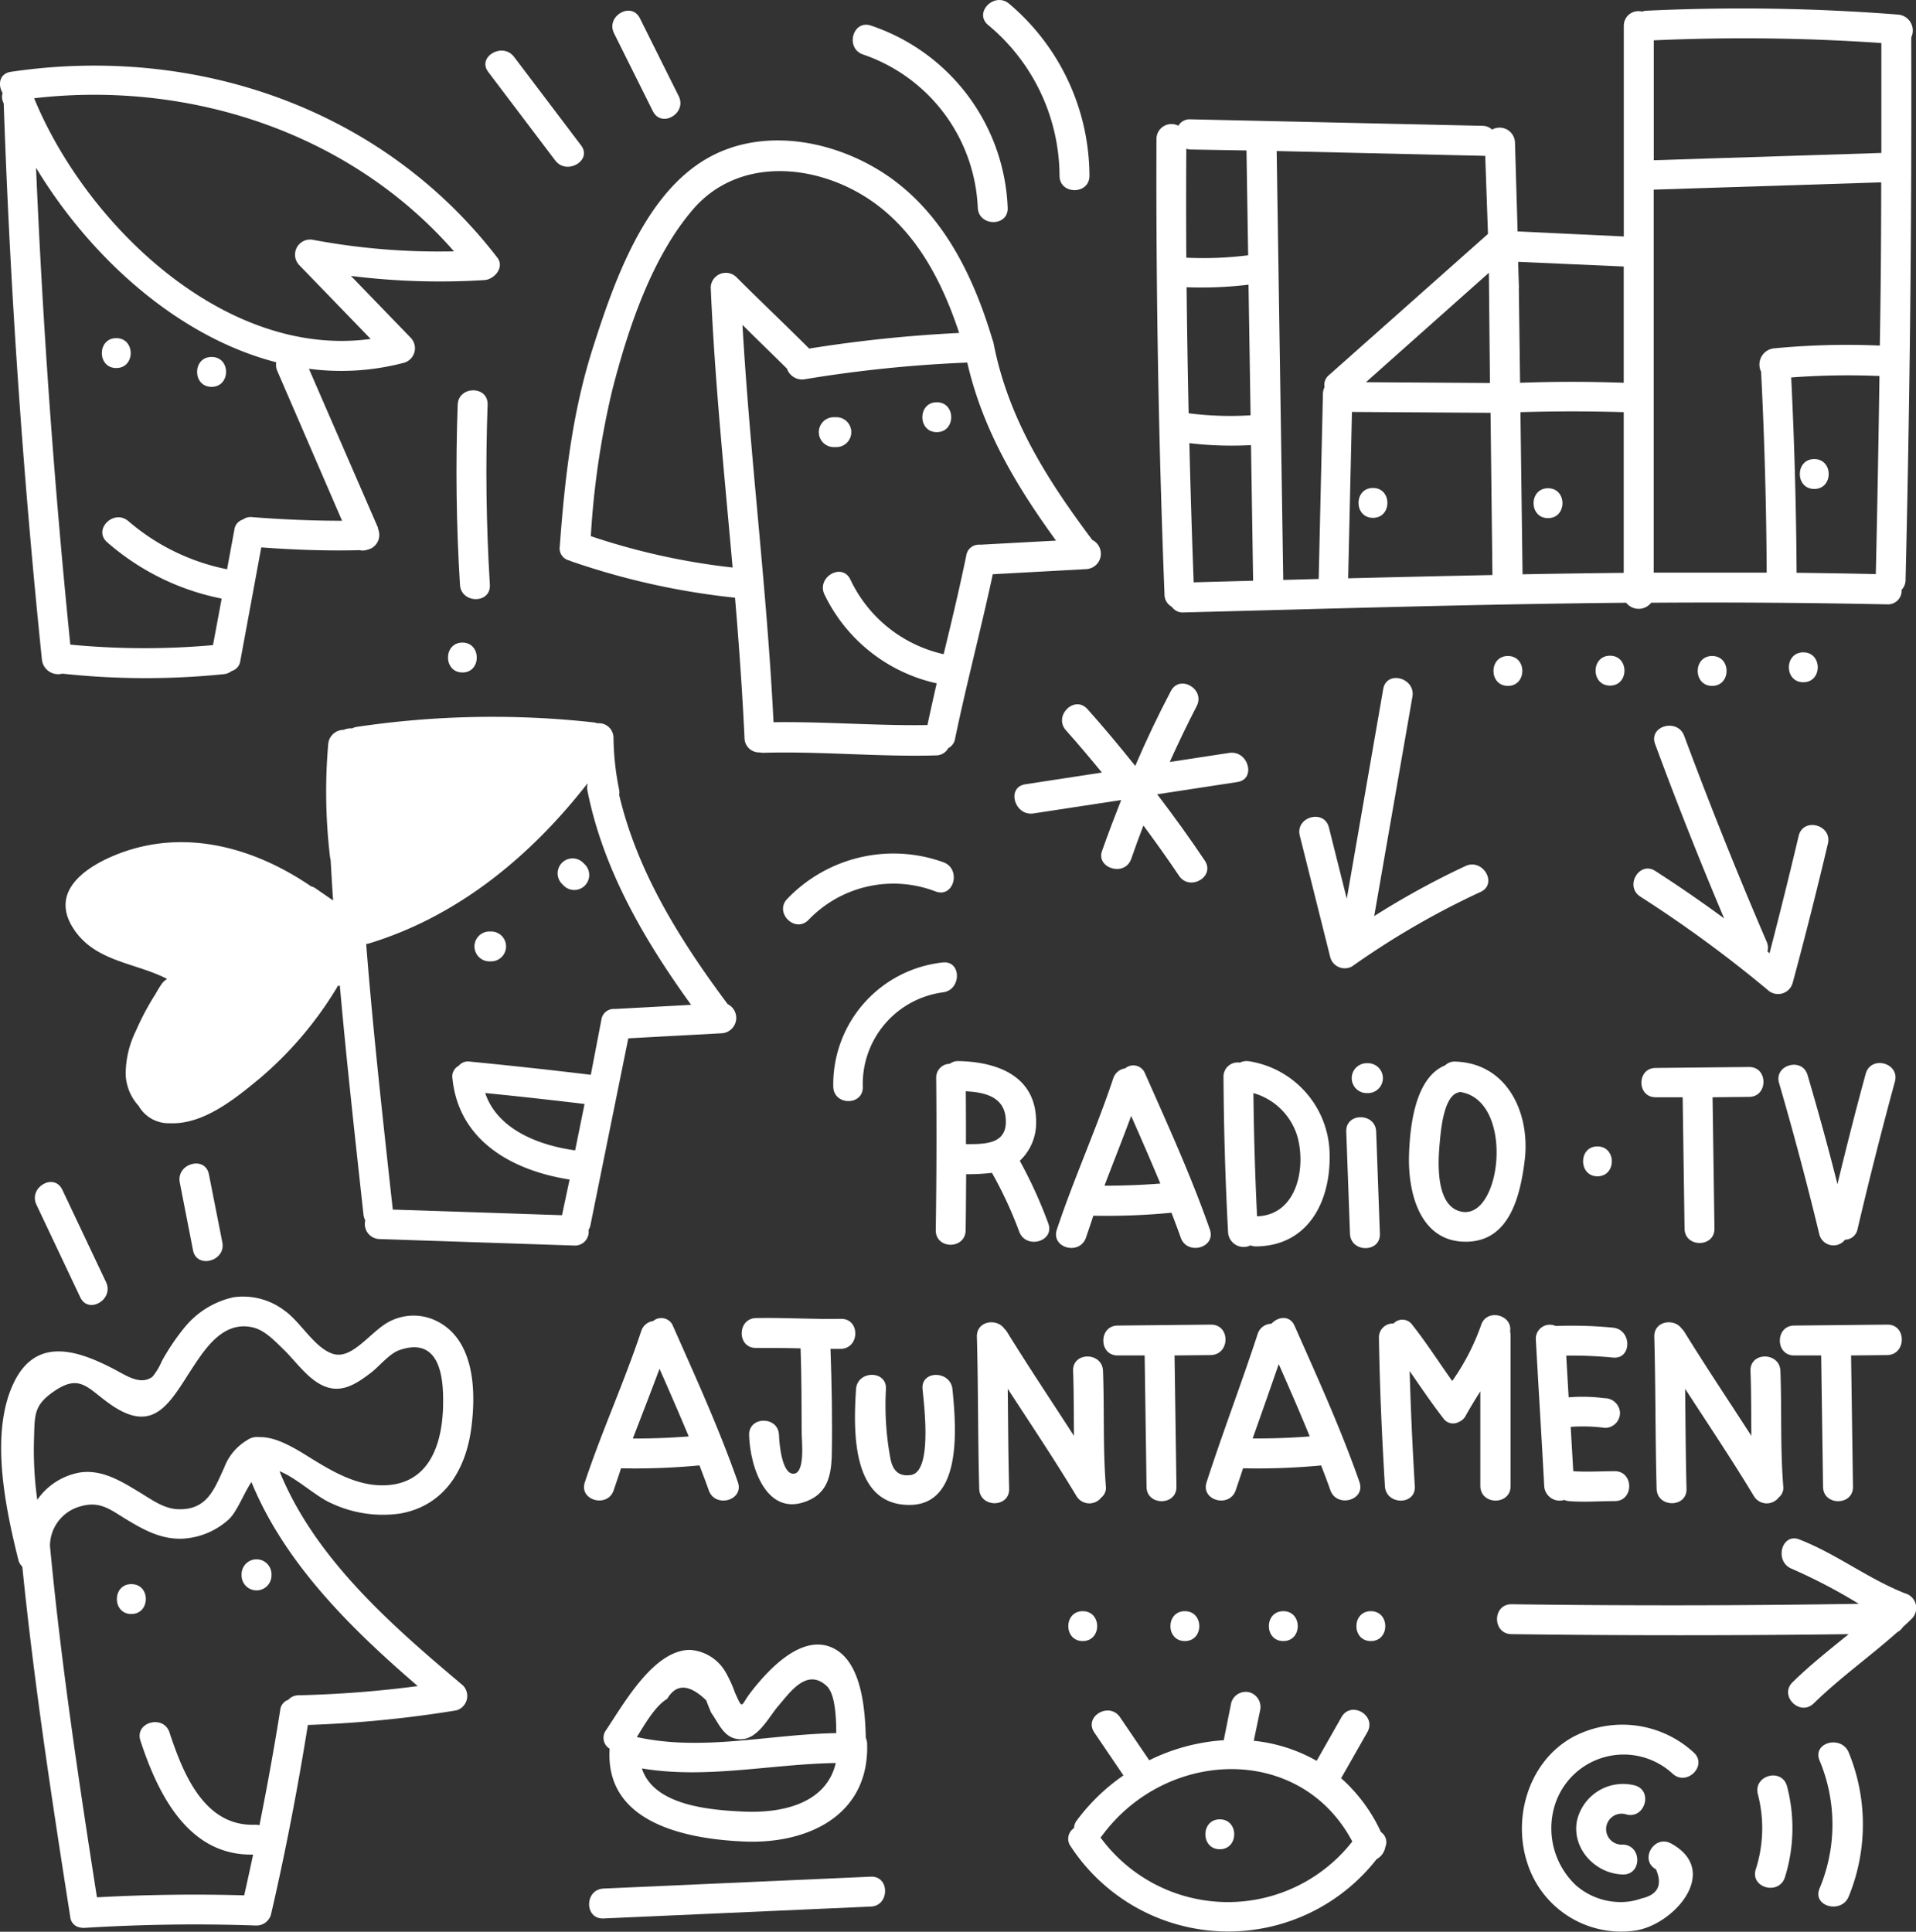
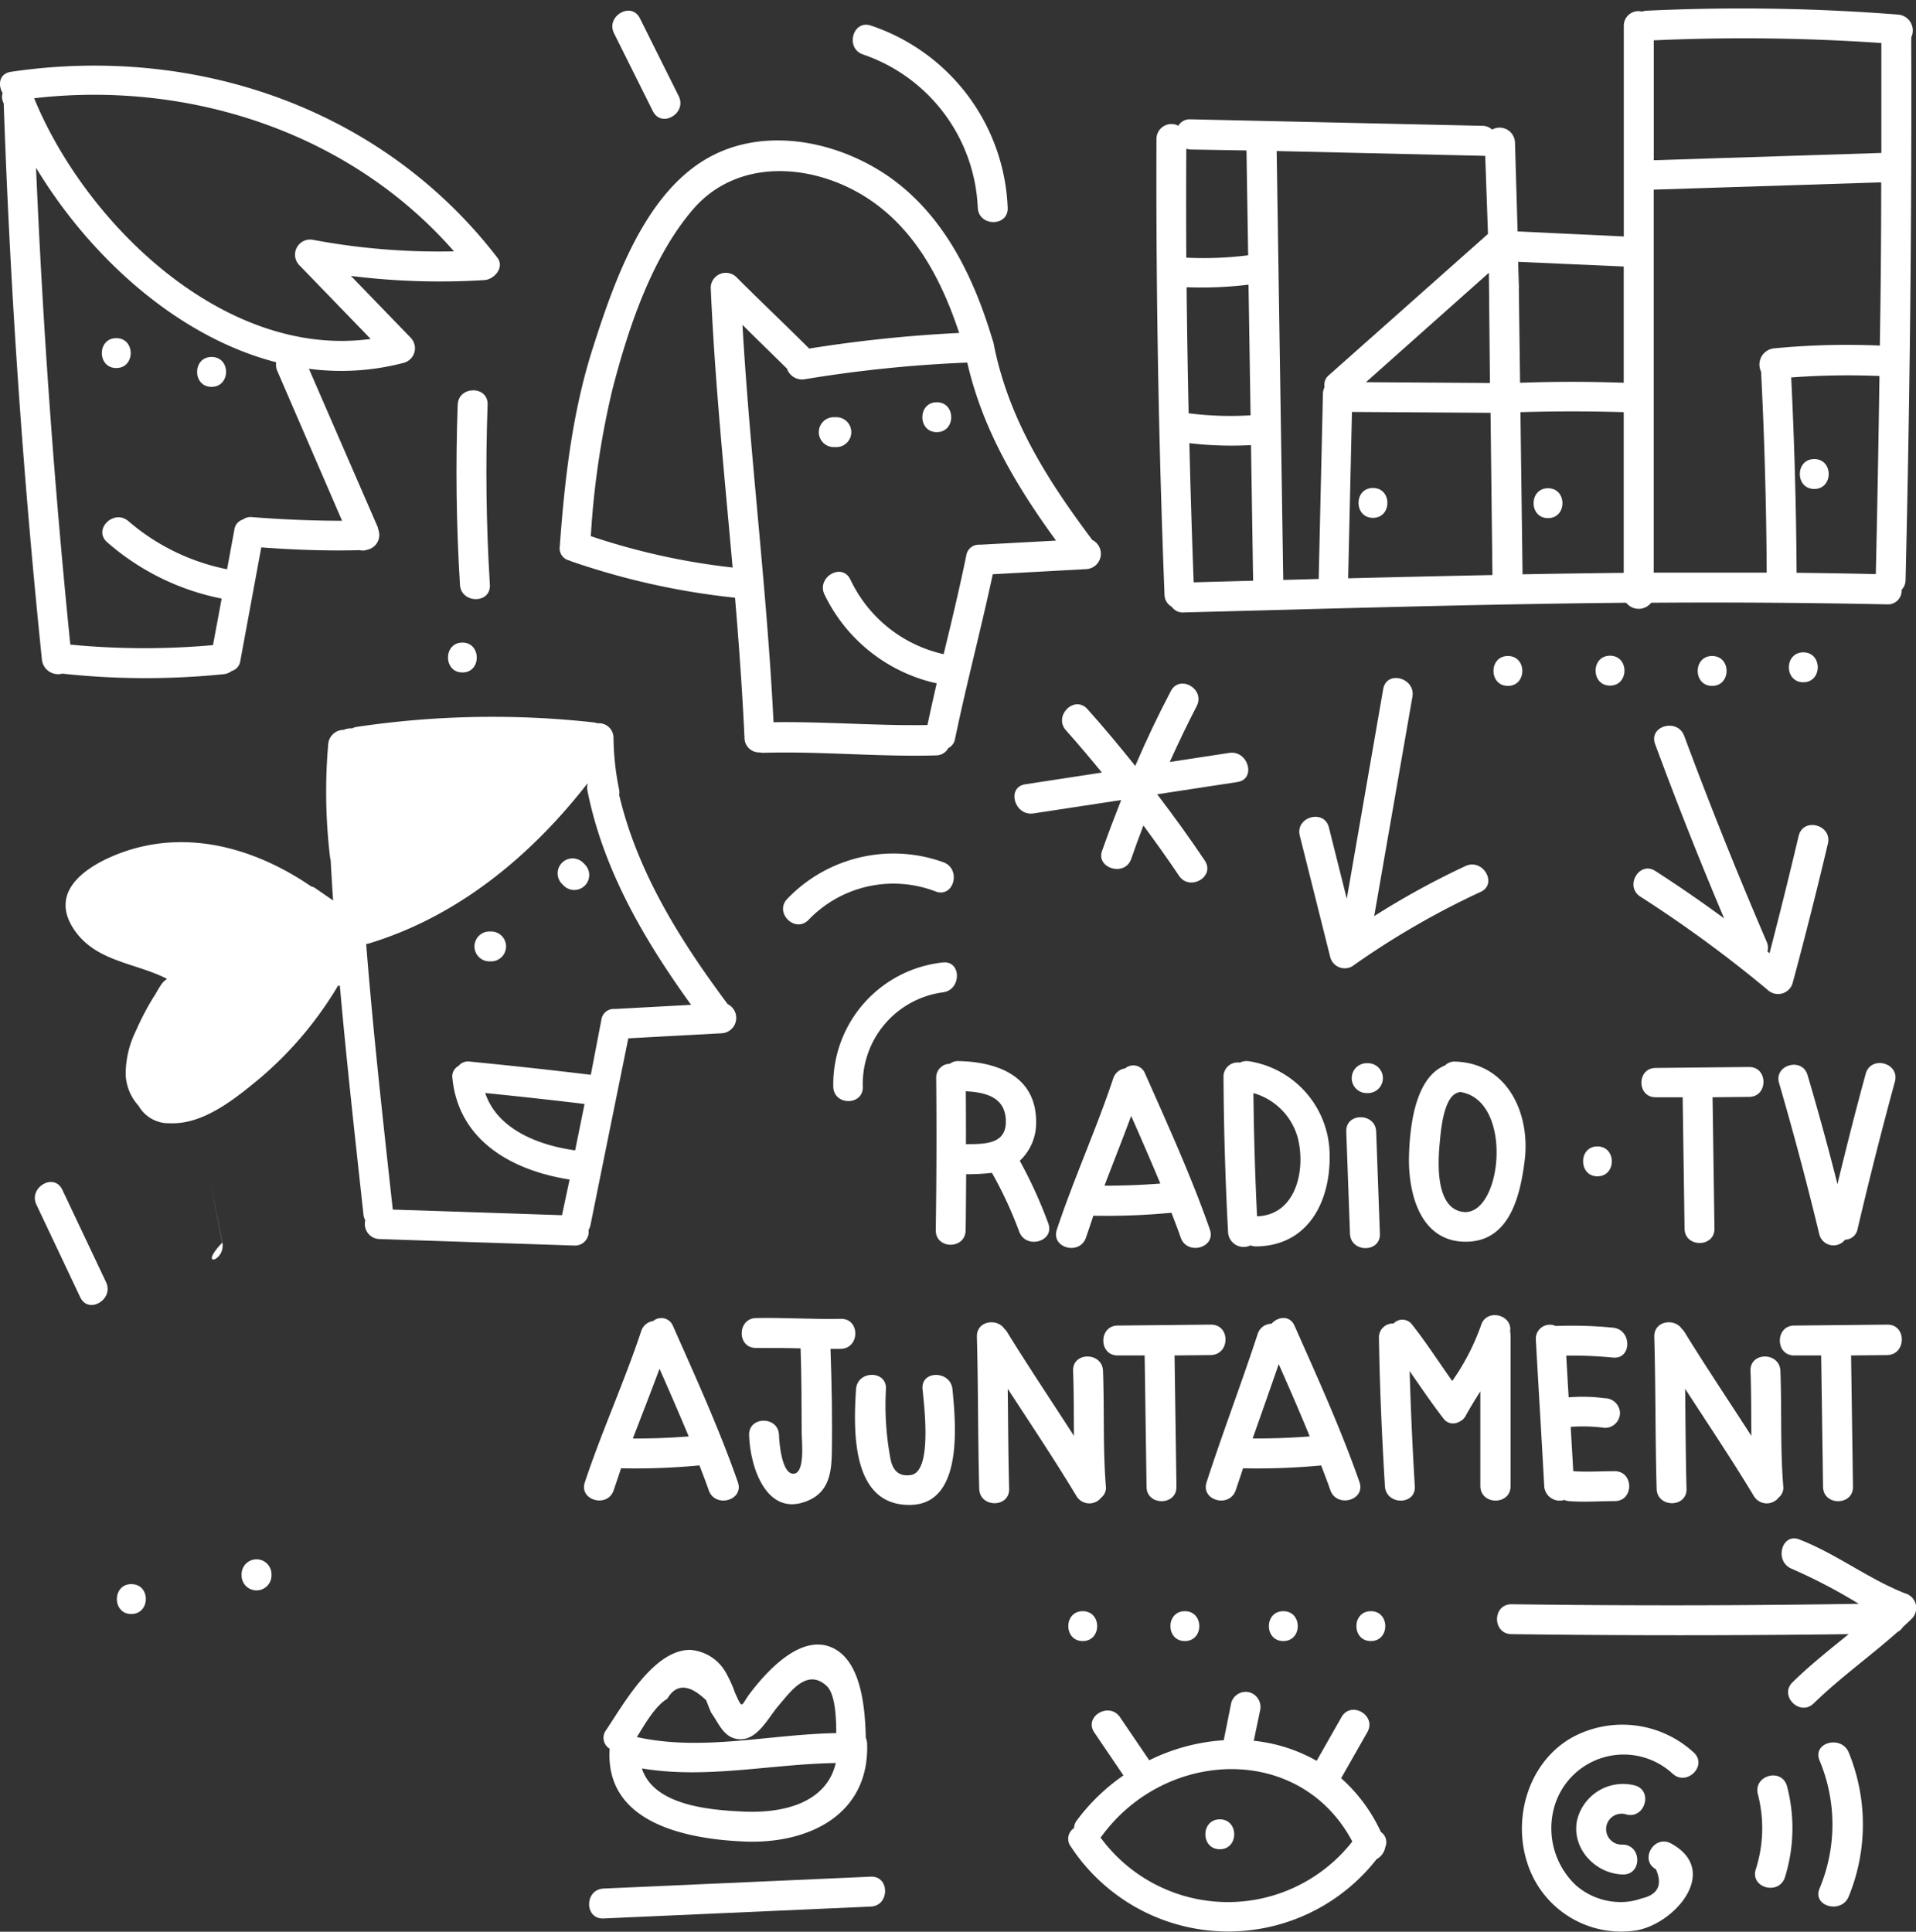
<svg xmlns="http://www.w3.org/2000/svg" viewBox="0 0 262.68 264.85">
  <rect x="0" y="0" width="262.68" height="264.85" fill="#333333" stroke="none" />
  <defs>
    <style>.cls-1{fill:#fff;}</style>
  </defs>
  <title>Asset 19</title>
  <g id="Layer_2" data-name="Layer 2">
    <g id="Capa_1" data-name="Capa 1">
      <path class="cls-1" d="M80.69,168.63a2,2,0,0,0,.26-.65q2.59-12.81,5.19-25.62l12.77-.69a2.11,2.11,0,0,0,.85-4C93.3,129,87.39,119.62,84.89,109a2.17,2.17,0,0,0,0-.7,37.27,37.27,0,0,1-.78-7.13,2,2,0,0,0-2.22-2,2.25,2.25,0,0,0-.54-.13,126.25,126.25,0,0,0-32.44.62,2,2,0,0,0-.64.21,2.44,2.44,0,0,0-1.16.2A2.12,2.12,0,0,0,45,102a75.77,75.77,0,0,0,.25,15.54,2.28,2.28,0,0,0,.08.35q.15,2.79.34,5.57l-2.45-1.69a1.59,1.59,0,0,0-.56-.24c-8-5.47-17.87-8.18-27.33-4.1-4,1.74-8.22,4.91-5.45,9.58,2.89,4.86,8.58,4.91,13,7.19l-.05.08a2.16,2.16,0,0,0-.66.62,14.43,14.43,0,0,0-.88,1.45l-.14.2a36.76,36.76,0,0,0-2.52,4.79,13.43,13.43,0,0,0-1.4,6A6.74,6.74,0,0,0,19,151.61,4.73,4.73,0,0,0,23.3,154c4.6.21,9-3.41,12.34-6.17a50.52,50.52,0,0,0,10.54-12.41,2.19,2.19,0,0,0,.11-.23l.3-.06c.93,10.47,2.1,20.92,3.24,31.37a2.19,2.19,0,0,0,.25.82A2.06,2.06,0,0,0,52,169.88l26.71.89A1.88,1.88,0,0,0,80.69,168.63ZM32.21,130.72s0-.09,0-.14h0Zm44.84,35.89-23.2-.77c-1.33-12.13-2.69-24.27-3.65-36.43l.19,0c12.31-3.69,22.36-12,30.15-22l0,.14a2.16,2.16,0,0,0,0,.87c2.16,10.84,7.8,20.48,14.21,29.35l-10.33.56-.23,0a1.71,1.71,0,0,0-1.74,1.47L81,147.36q-8.28-1-16.59-1.81a1.67,1.67,0,0,0-1.54.59,1.63,1.63,0,0,0-.84,1.72c.87,8.63,8.31,12.65,16.06,13.86Zm1.8-8.89c-5-.68-10.67-2.88-12.33-7.86q6.82.68,13.62,1.5Z" />
      <path class="cls-1" d="M77.28,121.42a2,2,0,0,0,2.9-2.9l-.23-.23a2,2,0,1,0-2.9,2.9Z" />
      <path class="cls-1" d="M67.1,131.81h.23a2,2,0,0,0,0-4.1H67.1a2,2,0,0,0,0,4.1Z" />
      <path class="cls-1" d="M33.12,215.87V216a2,2,0,1,0,4.1,0v-.16a2,2,0,0,0-4.1,0Z" />
      <path class="cls-1" d="M18,217.19c-2.64,0-2.64,4.1,0,4.1S20.68,217.19,18,217.19Z" />
-       <path class="cls-1" d="M59.33,180.88a7.13,7.13,0,0,0-5.61.15c-2.69,1.15-5.25,5.4-8,4.61-2.54-.73-4.51-4.41-6.7-5.94a9.36,9.36,0,0,0-7-1.84A11.94,11.94,0,0,0,25.3,182a31,31,0,0,0-3.1,4.59,8.72,8.72,0,0,1-1.29,2.16c-1.66,1.24-3.57-.15-5.37-1.08-4.82-2.5-10.47-4.44-13.56,1.73-3.46,6.89-1.24,17.33.52,24.4a1.93,1.93,0,0,0,.56,1c1.63,16.12,4.06,32,6.58,48.07A1.6,1.6,0,0,0,11,264.27a2.1,2.1,0,0,0,.59.05c7.86-.48,15.69-.6,23.56-.32a2.07,2.07,0,0,0,2-1.5c2-8.63,3.66-17.28,5.06-26a158.49,158.49,0,0,0,20.36-2,2.06,2.06,0,0,0,.9-3.42c-9.66-8.13-20.3-17.37-25.15-29.37,2.35.93,5,3.49,7.16,4.42a16.64,16.64,0,0,0,9.4,1.38c6-1.07,8.95-5.94,9.72-11.62C65.31,190.67,65.1,183.24,59.33,180.88Zm-2.06,50.29a151.47,151.47,0,0,1-16.33,1.26,1.93,1.93,0,0,0-1.43.63,1.62,1.62,0,0,0-1.09,1.38c-.84,5.3-1.8,10.56-2.85,15.81a2.12,2.12,0,0,0-.6-.07c-7,.27-9.9-7.1-11.73-12.65-.82-2.49-4.78-1.43-4,1.09,2.39,7.3,6.55,15.85,15.46,15.65-.39,1.86-.8,3.73-1.22,5.59q-10.11-.28-20.19.27c-2.51-16.06-4.91-32-6.44-48.19a5.64,5.64,0,0,1,4.18-5.41c2.58-.76,4,.37,6.07,1.65,2.49,1.51,4.9,2.89,7.89,2.78a10.19,10.19,0,0,0,6.3-2.58c1.16-1,2.05-3.48,3.18-5.19C39.06,214.39,48.16,223.32,57.27,231.17ZM53,203.63c-4.2.24-7.9-2.17-11.31-4.28-2.38-1.47-4.39-2.37-6.12-2.31a2.33,2.33,0,0,0-1.68.41,7.36,7.36,0,0,0-3.16,3.79c-1.35,2.92-2.34,5.83-6.34,5.68-1.92-.07-3.59-1.31-5.16-2.26-2.5-1.51-5.17-3.22-8.23-2.78a9,9,0,0,0-5.89,3.75,49.56,49.56,0,0,1-.45-8.24c.11-3.42-.08-4.72,2.83-6.69,3.49-2.37,4.55-.34,7.57,1.79,6.23,4.41,8.32-.41,11.55-5.29,1.77-2.67,4.2-6.12,8.07-5.2,1.72.41,3.13,2,4.33,3.15,1.79,1.76,3.7,4.67,6.36,5.18,2.08.4,3.9-.92,5.46-2.1,1.17-.89,2.54-2.64,3.92-3.12,5.31-1.85,6,3.26,6,6.76C60.81,197.16,59.33,203.27,53,203.63Z" />
      <path class="cls-1" d="M.43,14l.08.2Q1.83,52.42,5.75,90.47a2.23,2.23,0,0,0,2.79,1.89,106.2,106.2,0,0,0,22.17.07A2.1,2.1,0,0,0,31.76,92a1.67,1.67,0,0,0,1.19-1.4l2.87-15.55c4.49.33,9,.5,13.5.38a1.77,1.77,0,0,0,1-.05,2.07,2.07,0,0,0,1.6-2.59v0a2.12,2.12,0,0,0-.1-.32s0-.08,0-.12L42.35,50.56a33.66,33.66,0,0,0,13.06-.83,2.07,2.07,0,0,0,.9-3.42l-8.2-8.48a98.22,98.22,0,0,0,18.3.57c1.37-.09,2.8-1.75,1.77-3.08C52.4,14.8,26.76,6.09,1.48,9.85c-1.59.24-1.79,1.8-1.12,2.9A1.76,1.76,0,0,0,.43,14ZM46.9,71.4c-4.12,0-8.25-.18-12.34-.5a1.79,1.79,0,0,0-1.26.33,1.67,1.67,0,0,0-1.17,1.4l-1,5.42a29.6,29.6,0,0,1-13.53-6.6c-2-1.72-4.9,1.17-2.9,2.9a33.82,33.82,0,0,0,15.69,7.72L29.2,88.45a105.66,105.66,0,0,1-19.56-.07Q6.34,55.78,4.94,23c7.37,12.2,19.36,23.17,32.93,26.67A2.14,2.14,0,0,0,38,50.82ZM62.24,34.46A93.5,93.5,0,0,1,43,32.9a2.07,2.07,0,0,0-2,3.42l9.82,10.15c-19.93,2.73-39-15.63-46.14-33C26,11,48,18.18,62.24,34.46Z" />
      <path class="cls-1" d="M29,48.94c-2.64,0-2.64,4.1,0,4.1S31.68,48.94,29,48.94Z" />
      <path class="cls-1" d="M15.94,46.36c-2.64,0-2.64,4.1,0,4.1S18.58,46.36,15.94,46.36Z" />
      <path class="cls-1" d="M78.07,76.85l.22.1a100.85,100.85,0,0,0,22.48,5c.54,6.39,1,12.79,1.3,19.21a2,2,0,0,0,2.08,2,2.17,2.17,0,0,0,.53.05c7.88-.22,15.75.58,23.63.36a1.92,1.92,0,0,0,1.7-1,1.75,1.75,0,0,0,.93-1.29c1.57-7.55,3.55-15,5.17-22.55l12.79-.7a2.11,2.11,0,0,0,.85-4c-6.2-8.28-11.53-16.64-13.54-27a2.22,2.22,0,0,0-.14-.45c-2.56-8.57-6.61-17-14.12-22.3-7-4.91-17-7-24.77-2.69-8.89,4.92-13.1,17.32-16,26.43-2.76,8.76-3.77,17.8-4.44,26.92A1.7,1.7,0,0,0,78.07,76.85Zm66.7-2.73-10.32.56-.24,0a1.72,1.72,0,0,0-1.73,1.47c-.94,4.53-2,9-3.11,13.54a18.62,18.62,0,0,1-12.79-10.24c-1.15-2.38-4.68-.3-3.54,2.07a22.43,22.43,0,0,0,15.38,12.17q-.66,2.86-1.27,5.72c-7,.11-14.06-.49-21.1-.39-.9-18.2-3.21-36.29-4.26-54.48,2,2,4.08,4,6.1,6A2.19,2.19,0,0,0,110.3,52a181.52,181.52,0,0,1,22.31-2.29C134.71,58.86,139.31,66.6,144.78,74.12ZM83.93,53.53C86.07,45.18,89.31,35.34,95,28.72c6.3-7.34,17.06-6.28,24.43-1.21,6.24,4.29,9.75,11.12,12.07,18.14a187.87,187.87,0,0,0-20.56,2.14c-3.31-3.3-6.7-6.51-10-9.81a2.07,2.07,0,0,0-3.5,1.45c.55,12.83,1.87,25.6,3,38.38A93.09,93.09,0,0,1,81,73.51,115.58,115.58,0,0,1,83.93,53.53Z" />
      <path class="cls-1" d="M128.43,59.25c2.64,0,2.64-4.1,0-4.1S125.79,59.25,128.43,59.25Z" />
      <path class="cls-1" d="M114.31,61.3h.35a2,2,0,0,0,0-4.1h-.35a2,2,0,0,0,0,4.1Z" />
      <path class="cls-1" d="M5,165.18l6,12.68c1.12,2.39,4.66.31,3.54-2.07l-6-12.68C7.39,160.73,3.86,162.81,5,165.18Z" />
-       <path class="cls-1" d="M30.48,170.32,28.64,161c-.51-2.59-4.46-1.49-4,1.09l1.83,9.37C27,174,31,172.9,30.48,170.32Z" />
+       <path class="cls-1" d="M30.48,170.32,28.64,161l1.83,9.37C27,174,31,172.9,30.48,170.32Z" />
      <path class="cls-1" d="M118.32,7.47a23.25,23.25,0,0,1,15.73,21c.12,2.63,4.22,2.64,4.1,0A27.49,27.49,0,0,0,119.41,3.51C116.91,2.66,115.83,6.62,118.32,7.47Z" />
-       <path class="cls-1" d="M145.26,24.09c0,2.64,4.12,2.64,4.1,0a31,31,0,0,0-11-23.57c-2-1.7-4.91,1.19-2.9,2.9A27,27,0,0,1,145.26,24.09Z" />
      <path class="cls-1" d="M146.14,100.13c1.69,1.89,3.32,3.83,4.93,5.79l-10.51,1.61c-2.6.4-1.5,4.35,1.09,4l12.06-1.84c-.92,2.33-1.81,4.67-2.63,7s3.1,3.57,4,1.09c.53-1.55,1.1-3.08,1.68-4.6,1.67,2.26,3.31,4.55,4.88,6.89,1.46,2.18,5,.13,3.54-2.07-2.08-3.11-4.27-6.13-6.53-9.1l11-1.68c2.6-.4,1.5-4.35-1.09-4l-8.19,1.25c1.17-2.58,2.38-5.13,3.69-7.65,1.22-2.34-2.32-4.41-3.54-2.07q-2.63,5-4.88,10.26c-2.12-2.65-4.3-5.27-6.57-7.81C147.28,95.26,144.39,98.17,146.14,100.13Z" />
      <path class="cls-1" d="M84.14,204.31c.33-1,.69-2,1-3a92.93,92.93,0,0,0,10.67-.39l.09,0c.43,1.13.87,2.26,1.27,3.41.87,2.47,4.83,1.41,4-1.09-2.56-7.32-5.77-14.36-8.91-21.45a1.72,1.72,0,0,0-2.71-.67,2,2,0,0,0-1.64,1.38c-2.33,7-5.4,13.72-7.73,20.73C79.35,205.72,83.31,206.8,84.14,204.31Zm6.28-16.64c1.36,3.07,2.7,6.16,4,9.27q-3.83.3-7.66.29C88,194,89.23,190.87,90.42,187.66Z" />
      <path class="cls-1" d="M181.12,200.9c.43,1.13.87,2.26,1.27,3.41.87,2.47,4.83,1.41,4-1.09-2.56-7.32-5.77-14.36-8.91-21.45-.67-1.5-2.28-1.26-3.16-.28a2,2,0,0,0-1.9,1.42c-2.23,6.81-4.79,13.5-7,20.31-.82,2.51,3.14,3.59,4,1.09.33-1,.68-2,1-3a93,93,0,0,0,10.7-.39Zm-9.38-3.68c1.2-3.4,2.4-6.79,3.57-10.19,1.46,3.29,2.89,6.58,4.25,9.91Q175.66,197.24,171.74,197.22Z" />
      <path class="cls-1" d="M115.28,180.82c-3.88.08-7.75-.19-11.62-.11-2.63.05-2.64,4.15,0,4.1,2,0,4.07,0,6.1.06.13,3.89.14,7.77.15,11.67,0,1,.54,5.69-1.24,5.51-1.51-.15-1.84-4.26-1.87-5.29-.07-2.63-4.17-2.64-4.1,0,.12,4.39,2.44,11.54,8.23,8.92,2.51-1.14,3-3.41,3.1-5.95.1-4.92,0-9.87-.17-14.79h1.41C117.92,184.86,117.93,180.76,115.28,180.82Z" />
      <path class="cls-1" d="M126.48,190.47c.23,2.37,1.35,11.32-1.6,11.76-1.85.28-2.57-.84-2.84-2.45a39.74,39.74,0,0,1-.58-9.31c.17-2.63-3.93-2.62-4.1,0-.38,5.83-.61,16.06,7.52,15.86,7.19-.18,6.17-11.06,5.7-15.86C130.32,187.87,126.22,187.84,126.48,190.47Z" />
      <path class="cls-1" d="M147.6,205.15a2.06,2.06,0,0,0,3.38.17,1.7,1.7,0,0,0,.63-1.56c-.42-5.26-.19-10.54-.39-15.8-.1-2.63-4.2-2.64-4.1,0,.11,3,.09,5.94.12,8.91-3.06-4.75-6.21-9.44-9.17-14.24a2.17,2.17,0,0,0-.38-.46c-1-1.46-3.81-1.1-3.76,1.1.19,6.95.13,13.9.32,20.85.07,2.63,4.17,2.64,4.1,0-.12-4.57-.14-9.14-.19-13.71C141.34,195.3,144.59,200.15,147.6,205.15Z" />
      <path class="cls-1" d="M243.85,205.32a1.7,1.7,0,0,0,.63-1.56c-.42-5.26-.19-10.54-.39-15.8-.1-2.63-4.2-2.64-4.1,0,.11,3,.09,5.94.12,8.91-3.06-4.75-6.21-9.44-9.17-14.24a2.17,2.17,0,0,0-.38-.46c-1-1.46-3.81-1.1-3.76,1.1.19,6.95.13,13.9.32,20.85.07,2.63,4.17,2.64,4.1,0-.12-4.57-.14-9.14-.19-13.71,3.17,4.9,6.43,9.74,9.44,14.74A2.06,2.06,0,0,0,243.85,205.32Z" />
      <path class="cls-1" d="M166,181.61l-12.76.13c-2.64,0-2.64,4.13,0,4.1l3.69,0q.13,9,.26,18c0,2.64,4.14,2.64,4.1,0q-.12-9-.26-18l5-.05C168.68,185.68,168.69,181.58,166,181.61Z" />
      <path class="cls-1" d="M258.75,181.61l-12.76.13c-2.64,0-2.64,4.13,0,4.1l3.69,0q.13,9,.26,18c0,2.64,4.14,2.64,4.1,0q-.12-9-.26-18l5-.05C261.39,185.68,261.4,181.58,258.75,181.61Z" />
      <path class="cls-1" d="M207.1,203.76c0-6.89,0-13.78,0-20.67a2.18,2.18,0,0,0-.07-.54c.37-2.32-3.29-3.23-4-.8a31.43,31.43,0,0,1-3.93,7.59c-1.83-2.56-3.52-5.22-5.48-7.7a1.66,1.66,0,0,0-2.57-.18,1.9,1.9,0,0,0-2,2c.11,6.78.41,13.55.82,20.31.16,2.62,4.26,2.64,4.1,0q-.48-7.89-.71-15.79c1.51,2.18,3,4.39,4.62,6.48a1.61,1.61,0,0,0,2.09.51A1.86,1.86,0,0,0,201,194c.61-1.1,1.28-2.17,1.95-3.25,0,4.33,0,8.66,0,13C203,206.4,207.09,206.4,207.1,203.76Z" />
      <path class="cls-1" d="M213.28,181.8a1.92,1.92,0,0,0-2.72,1.84c.37,6.71.79,13.41,1.15,20.12a2.12,2.12,0,0,0,2.75,1.89,2.19,2.19,0,0,0,.64.16c2.09.17,4.18,0,6.28,0,2.64,0,2.64-4.09,0-4.1-1.9,0-3.79.13-5.69,0q-.17-3-.35-6.08a23.44,23.44,0,0,1,4.71.14,2.06,2.06,0,0,0,2.05-2.05A2.1,2.1,0,0,0,220,191.7a23.44,23.44,0,0,0-4.94-.12q-.17-2.86-.33-5.72a59.05,59.05,0,0,1,6.41.27c2.62.25,2.61-3.85,0-4.1A59.13,59.13,0,0,0,213.28,181.8Z" />
      <path class="cls-1" d="M187.54,145.77h-.17a2,2,0,0,0,0,4.1h.17a2,2,0,1,0,0-4.1Z" />
      <path class="cls-1" d="M160.52,166.28l.09,0c.43,1.13.87,2.26,1.27,3.41.87,2.47,4.83,1.41,4-1.09-2.56-7.32-5.77-14.36-8.91-21.45a1.72,1.72,0,0,0-2.71-.67,2,2,0,0,0-1.64,1.38c-2.33,7-5.4,13.72-7.73,20.73-.83,2.51,3.12,3.59,4,1.09.33-1,.69-2,1-3A93,93,0,0,0,160.52,166.28ZM155.08,153c1.36,3.07,2.7,6.16,4,9.27q-3.83.3-7.66.29C152.62,159.4,153.89,156.23,155.08,153Z" />
      <path class="cls-1" d="M227,150.44l3.69,0q.13,9,.26,18c0,2.64,4.14,2.64,4.1,0q-.12-9-.26-18l5-.05c2.64,0,2.64-4.13,0-4.1l-12.76.13C224.38,146.37,224.37,150.47,227,150.44Z" />
      <path class="cls-1" d="M136,160.81a56,56,0,0,1,3.73,8.05c.9,2.46,4.87,1.39,4-1.09a63,63,0,0,0-3.92-8.62,7.11,7.11,0,0,0,2.24-5.34c0-6.26-5.27-8.22-10.62-8.33a1.91,1.91,0,0,0-1.22.37,1.89,1.89,0,0,0-1.86,2q.1,10.42-.06,20.83c0,2.64,4.06,2.64,4.1,0s.05-5.13.07-7.69a28.83,28.83,0,0,0,3.58-.19Zm-3.6-11.19c2.71.14,5.52.79,5.5,4.19,0,3.12-3,3.05-5.47,3.06Q132.44,153.24,132.41,149.62Z" />
      <path class="cls-1" d="M171.44,170.75a2.08,2.08,0,0,0,.77.14c7.11-.07,10.22-6.12,10.08-12.62a13.08,13.08,0,0,0-11-12.76,2.11,2.11,0,0,0-1.3.18,1.94,1.94,0,0,0-2.25,2q.06,10.67.63,21.33A2.14,2.14,0,0,0,171.44,170.75ZM177.92,156c1.13,4.4-.24,10.6-5.58,10.76q-.41-8.44-.5-16.89A8.78,8.78,0,0,1,177.92,156Z" />
      <path class="cls-1" d="M188.67,155.15c-.1-2.63-4.2-2.64-4.1,0l.51,14c.1,2.63,4.2,2.64,4.1,0Z" />
      <path class="cls-1" d="M201.27,170.24c5.73-.21,7.16-6.34,7.76-11.12.8-6.41-2.32-13.34-9.5-13.57a1.83,1.83,0,0,0-1.41.52c-4.23,1.71-4.86,8.74-4.95,12.53C193.06,163.92,194.88,170.48,201.27,170.24Zm-3.89-13.5c.14-1.52.5-6.46,2.54-6.95l.22-.08c7.55,1.08,5.75,17.39.3,16.43C196.79,165.49,197.13,159.4,197.38,156.74Z" />
      <path class="cls-1" d="M219,161.28c2.64,0,2.64-4.1,0-4.1S216.4,161.28,219,161.28Z" />
      <path class="cls-1" d="M243.91,148.5q3,10.3,5.52,20.75a2,2,0,0,0,3.52.72,1.78,1.78,0,0,0,1.72-1.46q2.38-10.16,5.12-20.22c.69-2.55-3.26-3.64-4-1.09-1.37,5-2.65,10.08-3.88,15.15q-1.9-7.51-4.09-14.93C247.11,144.88,243.16,146,243.91,148.5Z" />
      <path class="cls-1" d="M261.17,218.45c-5.07-2-9.36-5.38-14.45-7.37-2.46-1-3.52,3-1.09,4a75.18,75.18,0,0,1,9.2,4.81q-23.8.38-47.61.06c-2.64,0-2.64,4.07,0,4.1q23.1.3,46.23,0c-2.62,2.13-5.27,4.22-7.69,6.59-1.89,1.85,1,4.75,2.9,2.9,3.61-3.52,7.72-6.44,11.48-9.78a1.84,1.84,0,0,0,.73-.67c.4-.37.81-.74,1.2-1.13A2.08,2.08,0,0,0,261.17,218.45Z" />
      <path class="cls-1" d="M224.9,122.94a173,173,0,0,1,17.43,12.77,2.08,2.08,0,0,0,3.43-.9q2.57-9.53,4.84-19.14c.61-2.57-3.35-3.66-4-1.09q-1.91,8.08-4,16.11l-.28-.22a2.12,2.12,0,0,0-.12-1.37q-6-13.95-11.3-28.21c-.91-2.45-4.87-1.39-4,1.09q4.46,12.08,9.48,23.94-4.62-3.4-9.45-6.51C224.74,118,222.68,121.52,224.9,122.94Z" />
      <path class="cls-1" d="M200.91,118.74a111.57,111.57,0,0,0-12.51,6.86l5.24-30.07c.45-2.58-3.5-3.69-4-1.09l-5,28.78-2.45-9.77c-.64-2.56-4.6-1.47-4,1.09l4.19,16.72a2.06,2.06,0,0,0,3,1.23A111.55,111.55,0,0,1,203,122.28C205.37,121.17,203.29,117.63,200.91,118.74Z" />
      <path class="cls-1" d="M118.29,149a12.67,12.67,0,0,1,10.95-12.94c2.59-.29,2.62-4.39,0-4.1a16.82,16.82,0,0,0-15,17C114.27,151.62,118.37,151.63,118.29,149Z" />
      <path class="cls-1" d="M110.84,126.13a16.11,16.11,0,0,1,17.44-3.9c2.48.91,3.55-3.05,1.09-4a20.17,20.17,0,0,0-21.43,5C106.1,125.12,109,128,110.84,126.13Z" />
      <path class="cls-1" d="M148.44,225c2.64,0,2.64-4.1,0-4.1S145.8,225,148.44,225Z" />
      <path class="cls-1" d="M162.44,225c2.64,0,2.64-4.1,0-4.1S159.8,225,162.44,225Z" />
      <path class="cls-1" d="M175.94,225c2.64,0,2.64-4.1,0-4.1S173.3,225,175.94,225Z" />
      <path class="cls-1" d="M187.94,225c2.64,0,2.64-4.1,0-4.1S185.3,225,187.94,225Z" />
      <path class="cls-1" d="M189.32,251.18a22.48,22.48,0,0,0-5.45-7.38l3.59-6.31c1.31-2.3-2.23-4.36-3.54-2.07l-3.41,6a22,22,0,0,0-8.62-2.75l.86-4.12a2.1,2.1,0,0,0-1.43-2.52,2.07,2.07,0,0,0-2.52,1.43l-1,5s0,.09,0,.13a27,27,0,0,0-10.24,2.75l-4-5.89c-1.47-2.18-5-.13-3.54,2.07l4,5.9a27.18,27.18,0,0,0-6.39,6.17,1.8,1.8,0,0,0-.38,1.05,1.75,1.75,0,0,0-.45,2.52,25.82,25.82,0,0,0,41.93,1.74,2.37,2.37,0,0,0,1.2-1.68A1.68,1.68,0,0,0,189.32,251.18Zm-38.44.73a2.29,2.29,0,0,0,.23-.26c8.81-11.92,27.16-12.61,34.29.83A21.66,21.66,0,0,1,150.87,251.92Z" />
      <path class="cls-1" d="M167.23,249.44c-2.64,0-2.64,4.1,0,4.1S169.87,249.44,167.23,249.44Z" />
      <path class="cls-1" d="M215.78,238.08c-6.14,3.27-8.51,11.08-6.34,17.49a13.49,13.49,0,0,0,15,9.08c5.3-1,11.42-8.21,4.66-11.9-2.32-1.26-4.39,2.27-2.07,3.54q1.39,3.24-2,4a8.23,8.23,0,0,1-2.91.49,9.31,9.31,0,0,1-6.09-2.32,10.75,10.75,0,0,1-3-10.5,9.89,9.89,0,0,1,16.28-4.78c1.94,1.78,4.85-1.11,2.9-2.9A14.45,14.45,0,0,0,215.78,238.08Z" />
      <path class="cls-1" d="M223,248.78c2.56.62,3.66-3.34,1.09-4a6.48,6.48,0,0,0-7.9,4.9c-.7,3.83,2.57,7.23,6.3,7.32,2.64.06,2.64-4,0-4.1A2.12,2.12,0,1,1,223,248.78Z" />
      <path class="cls-1" d="M102,252.48c8.7.38,17.21-3.56,16.88-13.42a2.11,2.11,0,0,0-.18-.79c-.1-4.24-.64-10.62-4.66-12.39-4.27-1.88-8.88,3.23-11.15,6.19-1.36,1.77-1,2.5-2.13,0a17.31,17.31,0,0,0-1.31-2.86,6.1,6.1,0,0,0-4.85-3c-5,0-9.12,7.46-11.51,11a1.75,1.75,0,0,0,.48,2.54c0,.07,0,.14,0,.21C83.05,250,94.15,252.14,102,252.48Zm0-4.1c-4.77-.21-12.37-.85-14-5.92,8.83,1.48,17.67-.6,26.58-.74C113.32,247.13,107.54,248.62,102,248.38ZM91.48,232.91q1.85-3.15,5.34.21.32.86.68,1.7c1.08,1.49,1.74,3.55,3.93,3.64,2.45.09,3.92-3,5.3-4.6,1.55-1.78,3.87-5.24,6.6-2.71,1.16,1.08,1.31,4.17,1.32,6.47-9.14.15-18.31,2.53-27.34.54C88.47,236.29,89.84,233.89,91.48,232.91Z" />
      <path class="cls-1" d="M160.66,83.2a1.8,1.8,0,0,0,1.6.77c20.23-.52,40.46-1.14,60.69-1.33a2.17,2.17,0,0,0,3.42,0c10.78-.08,21.56,0,32.34.22a1.88,1.88,0,0,0,2-2,1.94,1.94,0,0,0,.54-1.35q.89-37,.78-74a2.23,2.23,0,0,0,0-.39A2.19,2.19,0,0,0,260.23,2a274.8,274.8,0,0,0-34.5-.53,2.17,2.17,0,0,0-.61.12,2,2,0,0,0-2.5,1.93V32.42l-14.56-.69-.36-12.23a2.11,2.11,0,0,0-3.14-1.73,1.94,1.94,0,0,0-1.33-.52l-40-.89a1.81,1.81,0,0,0-1.68.88,2.05,2.05,0,0,0-3,1.75q-.12,31.26,1.1,62.5A1.94,1.94,0,0,0,160.66,83.2Zm80.78-32.26q.7,13.78.77,27.57-7.74,0-15.49,0V26l31.19-1q0,11.19-.19,22.38a104.44,104.44,0,0,0-14.49.38A2.23,2.23,0,0,0,241.43,50.94Zm4.14.81a104.68,104.68,0,0,1,12.09-.2q-.19,13.58-.5,27.16-5.43-.12-10.86-.18Q246.23,65.13,245.57,51.75ZM257.93,5.9q0,7.53,0,15.07l-31.2,1q0-8.22,0-16.44A274.77,274.77,0,0,1,257.93,5.9ZM222.61,78.54q-6.93.07-13.87.2l-.29-22.23q7.08-.21,14.16,0Q222.61,67.55,222.61,78.54Zm0-42q0,8,0,15.94-7.11-.26-14.21,0l-.17-12.94a2.24,2.24,0,0,0,0-.48l-.08-2.59v-.57Zm-18,42.3q-9.89.2-19.78.45l.52-22.81,19,.12Zm-.34-26.33-17-.11,16.85-15Zm-1.08-31.15a2.24,2.24,0,0,0,.43,0L204,32.08l-.09.07-21.7,19.27a1.73,1.73,0,0,0-.62,1.67,2.08,2.08,0,0,0-.22.9l-.58,25.39-4.86.13-.9-58.8ZM171.8,79.62l-8.15.22q-.36-9.54-.59-19.08a49.68,49.68,0,0,0,8.45.27Zm-.35-22.68a44.62,44.62,0,0,1-8.49-.28q-.19-8.64-.28-17.28a53.93,53.93,0,0,0,8.49-.35Zm-.56-36.31L171.12,35a48.9,48.9,0,0,1-8.48.33q-.05-7.47,0-14.94a2.15,2.15,0,0,0,.62.11Z" />
      <path class="cls-1" d="M248.73,62.94c-2.64,0-2.64,4.1,0,4.1S251.37,62.94,248.73,62.94Z" />
      <path class="cls-1" d="M188.23,71c2.64,0,2.64-4.1,0-4.1S185.59,71,188.23,71Z" />
      <path class="cls-1" d="M212.23,66.94c-2.64,0-2.64,4.1,0,4.1S214.87,66.94,212.23,66.94Z" />
      <path class="cls-1" d="M206.73,89.94c-2.64,0-2.64,4.1,0,4.1S209.37,89.94,206.73,89.94Z" />
      <path class="cls-1" d="M220.73,94c2.64,0,2.64-4.1,0-4.1S218.09,94,220.73,94Z" />
      <path class="cls-1" d="M234.73,89.94c-2.64,0-2.64,4.1,0,4.1S237.37,89.94,234.73,89.94Z" />
      <path class="cls-1" d="M247.23,89.44c-2.64,0-2.64,4.1,0,4.1S249.87,89.44,247.23,89.44Z" />
-       <path class="cls-1" d="M76.12,22c1.57,2.08,5.13,0,3.54-2.07L70.48,7.8c-1.57-2.08-5.13,0-3.54,2.07Z" />
      <path class="cls-1" d="M89.51,15.25c1.18,2.36,4.71.29,3.54-2.07L87.73,2.51C86.55.14,83,2.22,84.19,4.58Z" />
      <path class="cls-1" d="M67.16,80.17q-.76-12.34-.31-24.68c.1-2.64-4-2.63-4.1,0q-.45,12.35.31,24.68C63.22,82.8,67.32,82.81,67.16,80.17Z" />
      <path class="cls-1" d="M63.4,88.1c-2.64,0-2.64,4.1,0,4.1S66,88.1,63.4,88.1Z" />
      <path class="cls-1" d="M119.39,257.3l-36.65,1.63c-2.63.12-2.64,4.22,0,4.1l36.65-1.63C122,261.29,122,257.19,119.39,257.3Z" />
      <path class="cls-1" d="M241,246a18.43,18.43,0,0,1-.29,10.3c-.79,2.53,3.17,3.61,4,1.09a22.61,22.61,0,0,0,.29-12.48C244.3,242.32,240.34,243.4,241,246Z" />
      <path class="cls-1" d="M249.45,241.35a22.71,22.71,0,0,1,0,17.59c-1,2.44,3,3.51,4,1.09a26.05,26.05,0,0,0,0-19.77C252.43,237.85,248.46,238.9,249.45,241.35Z" />
    </g>
  </g>
</svg>